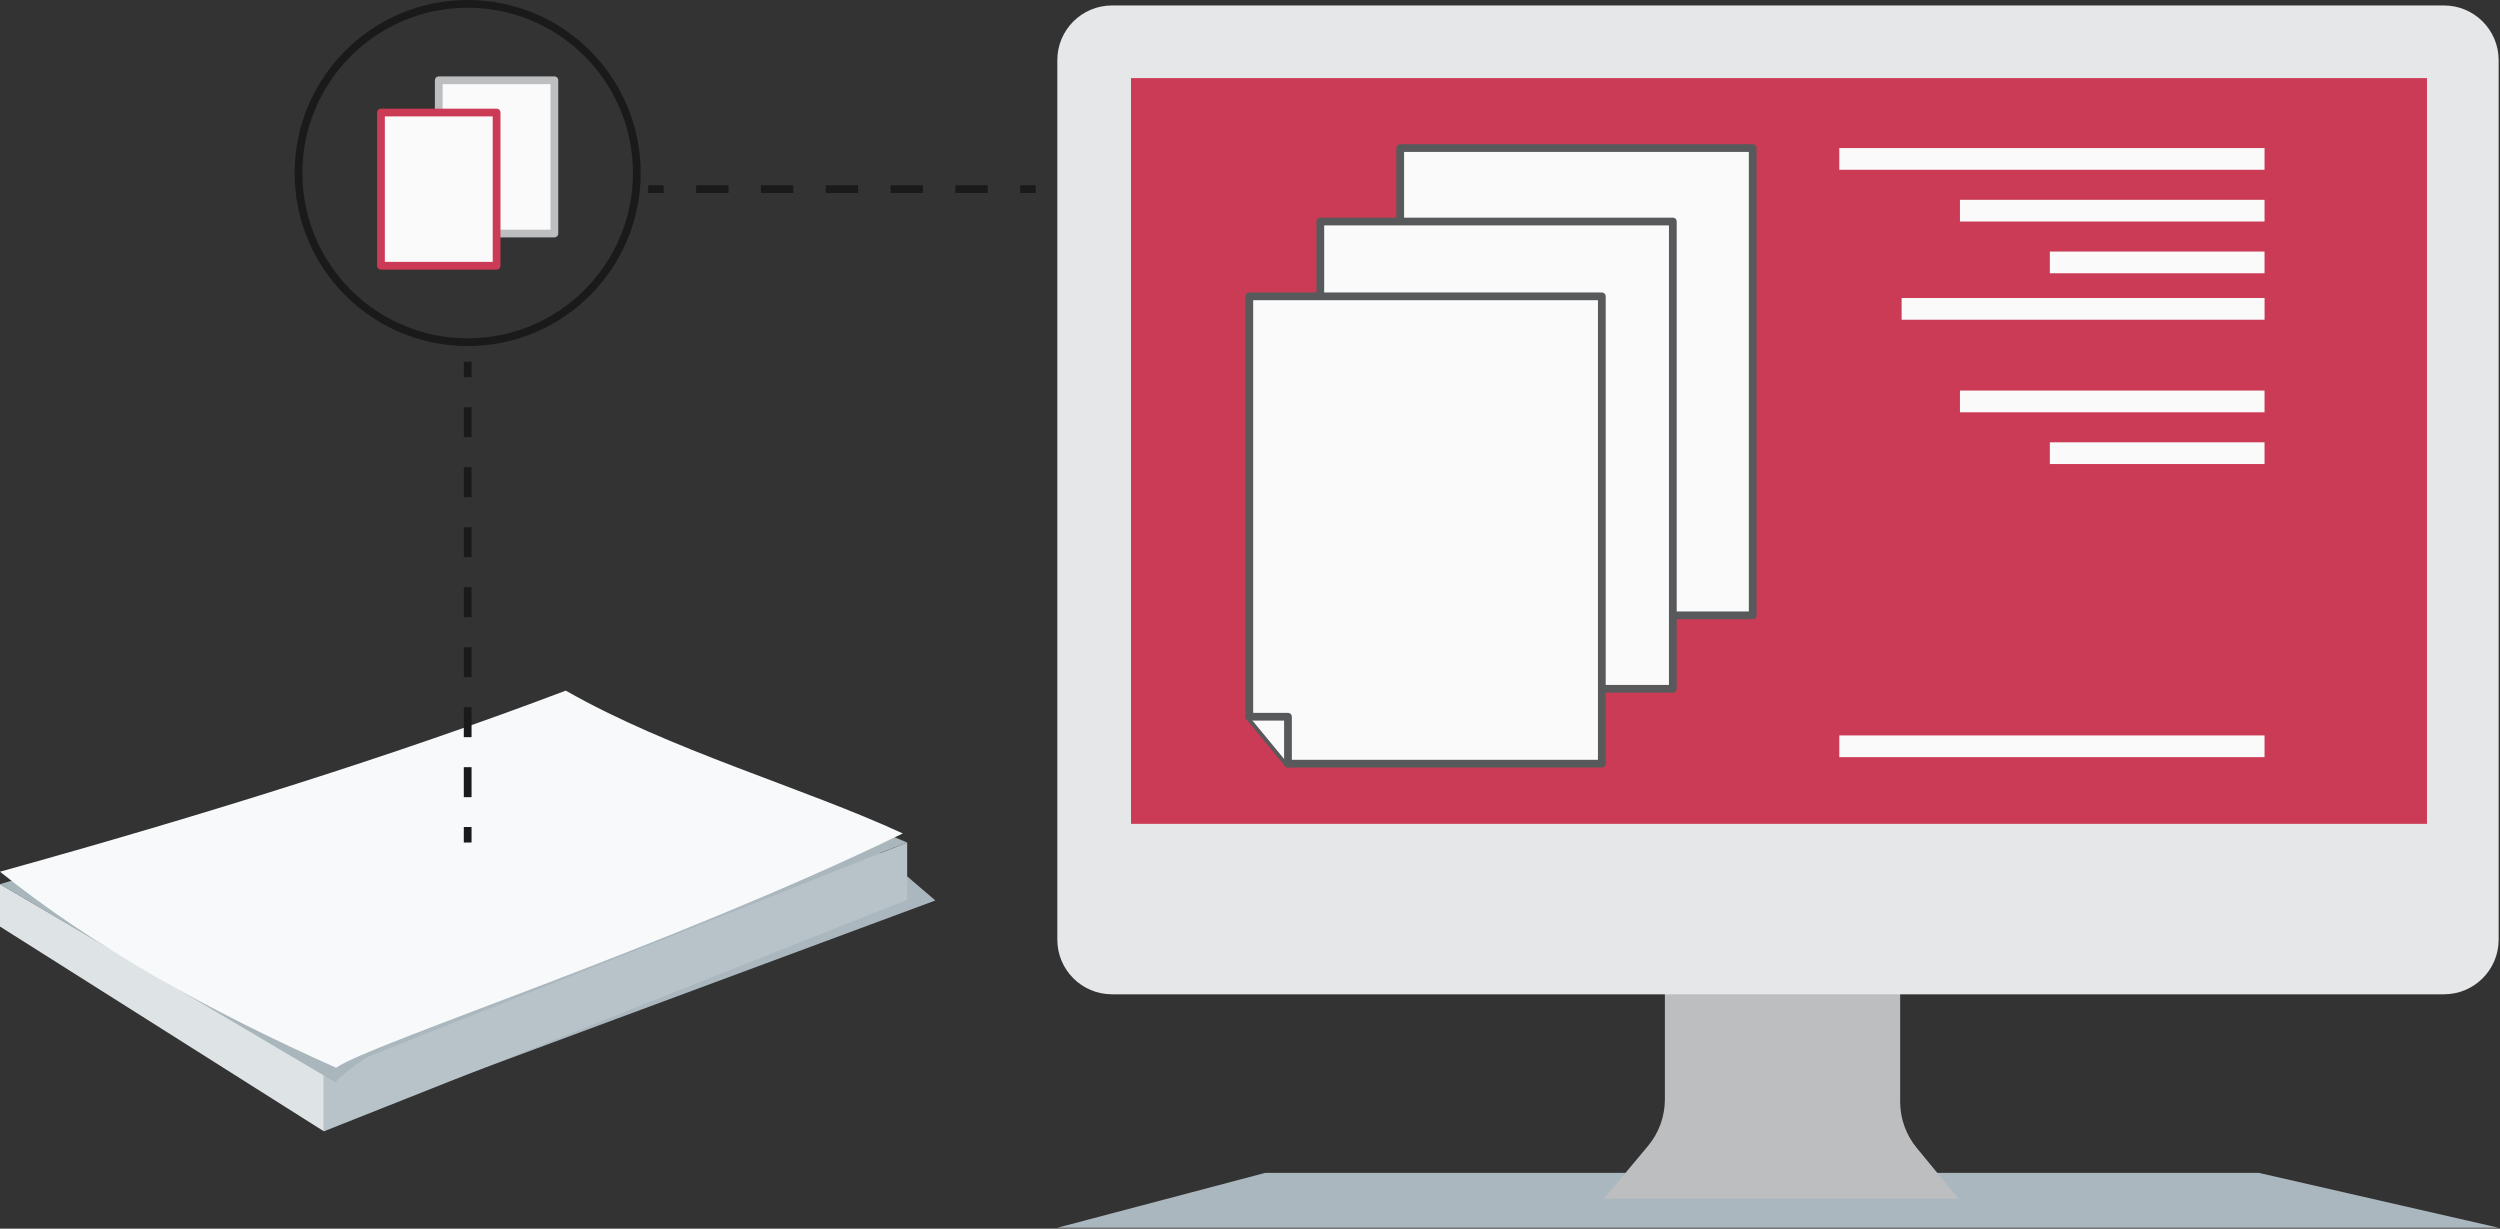
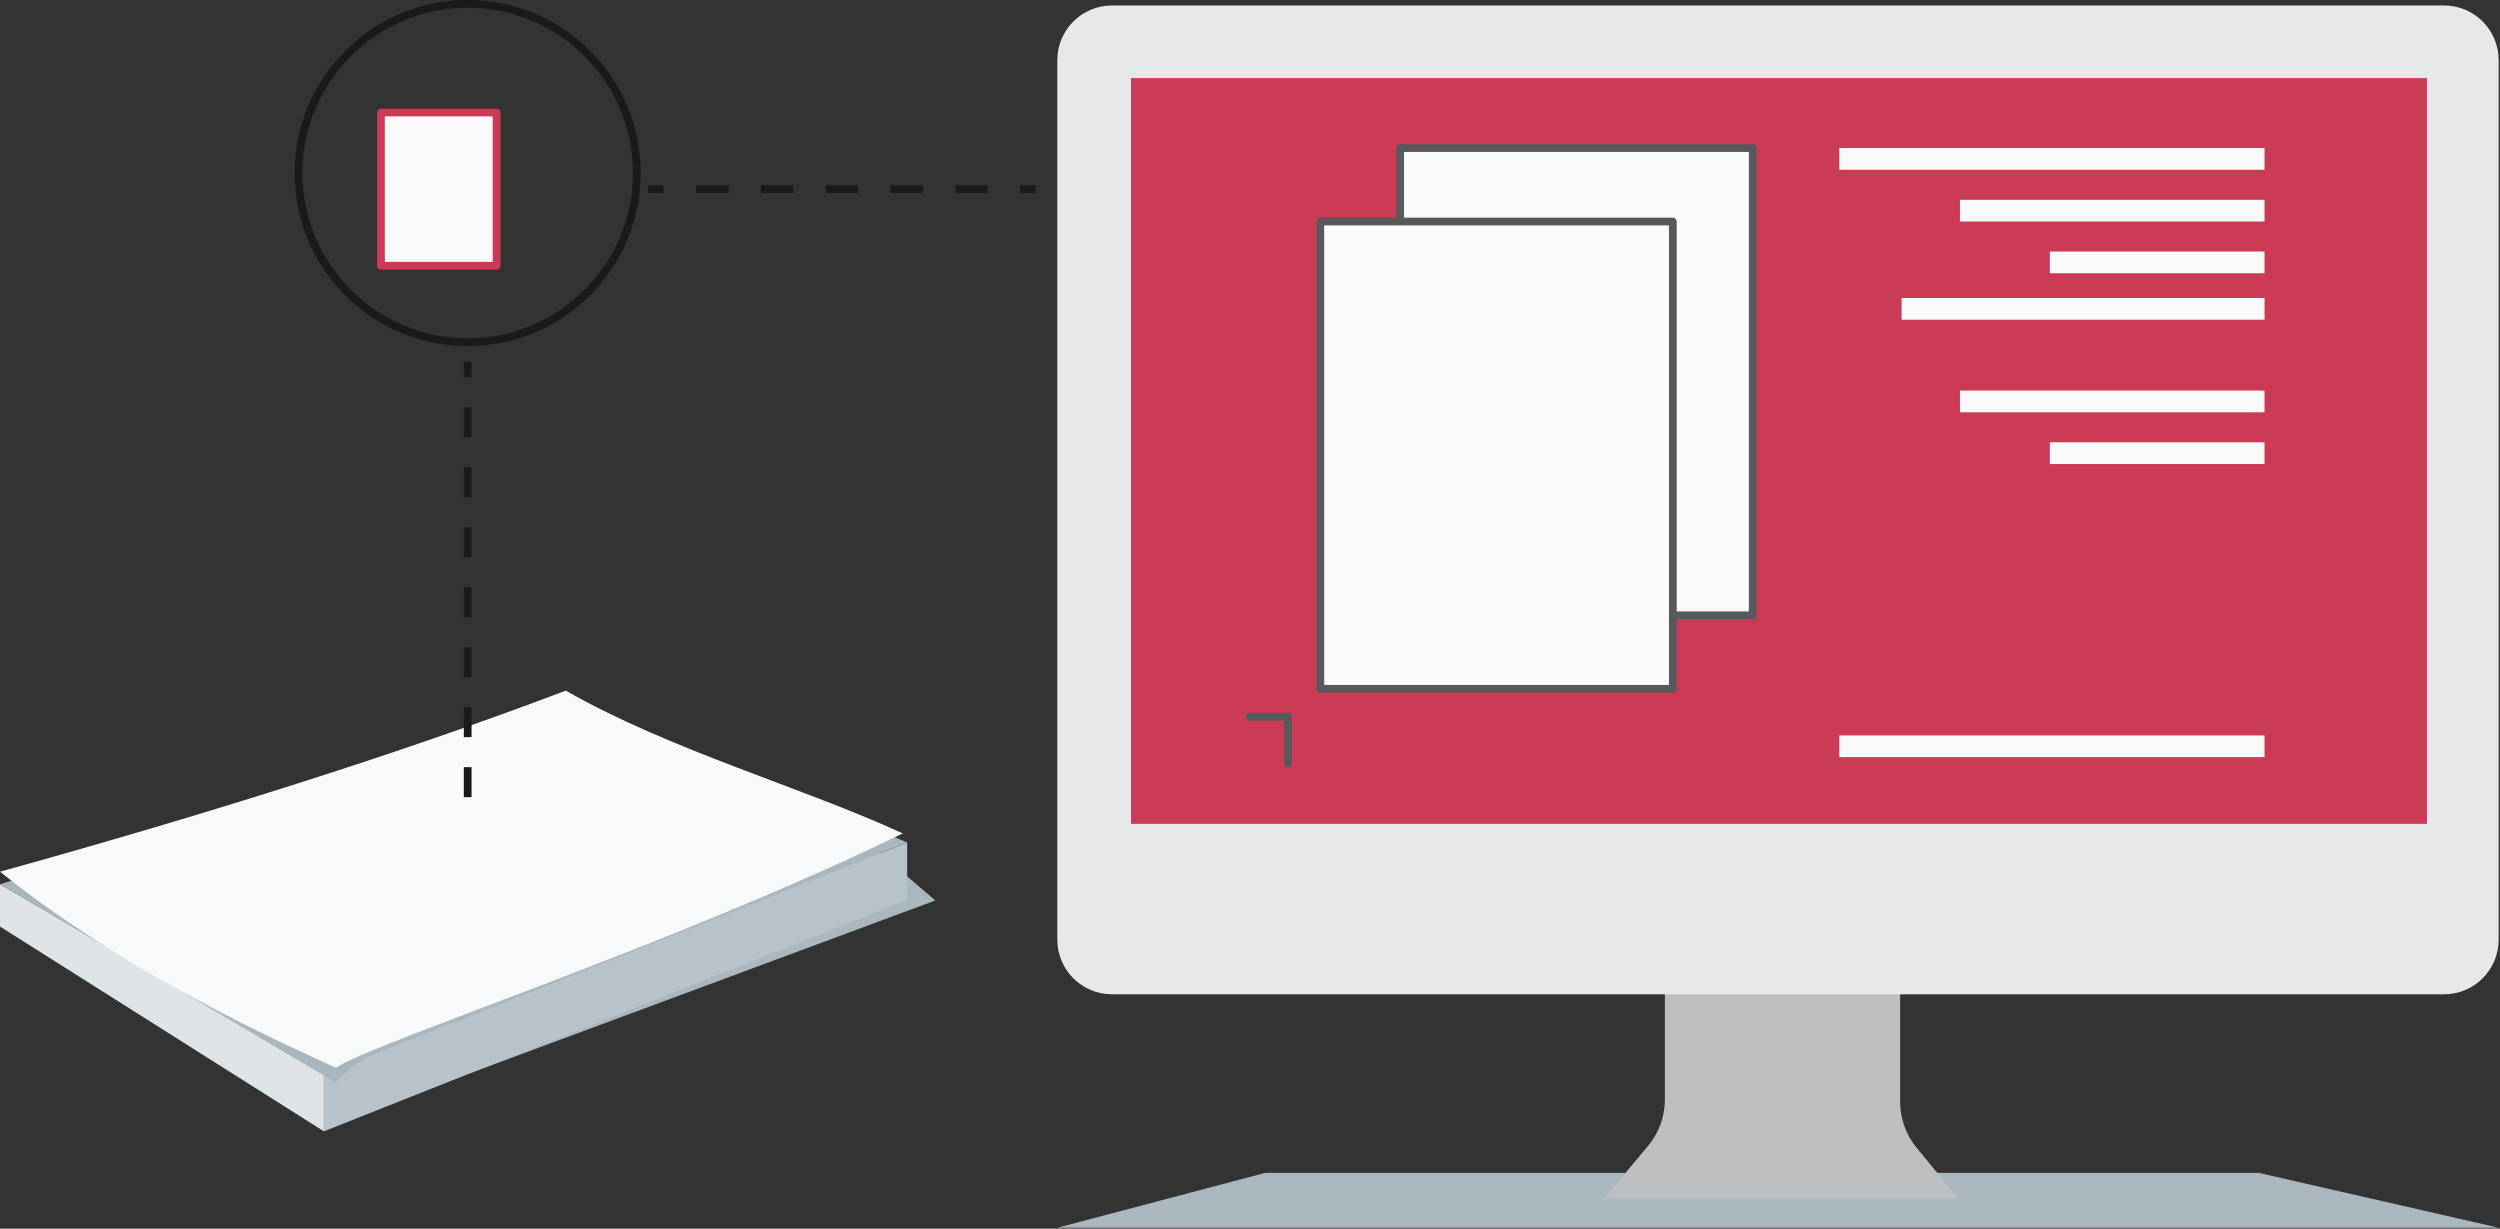
<svg xmlns="http://www.w3.org/2000/svg" width="645" height="317" viewBox="0 0 645 317" fill="none">
  <rect x="0" y="0" width="645" height="317" fill="#333333" stroke="none" />
  <g clip-path="url(#clip0_454_1119)">
    <path d="M326.43 302.6H582.77L644.65 316.76H272.79L326.43 302.6Z" fill="#AAB7BE" />
    <path d="M413.81 309.27H505.31L494.52 296.17C491.75 292.81 490.24 288.59 490.24 284.24V246.84H429.54V283.63C429.54 288.03 428 292.29 425.18 295.66L413.81 309.27Z" fill="#BCBEC0" />
    <path d="M630.55 1.41H286.89C279.103 1.41 272.79 7.723 272.79 15.51V242.43C272.79 250.217 279.103 256.53 286.89 256.53H630.55C638.337 256.53 644.65 250.217 644.65 242.43V15.51C644.65 7.723 638.337 1.41 630.55 1.41Z" fill="#E6E7E8" />
    <path d="M626.16 20.15H291.8V212.55H626.16V20.15Z" fill="#CB3B56" />
    <path d="M120.66 88.28C144.762 88.28 164.3 68.742 164.3 44.64C164.3 20.538 144.762 1 120.66 1C96.558 1 77.02 20.538 77.02 44.64C77.02 68.742 96.558 88.28 120.66 88.28Z" stroke="#1B1A1A" stroke-width="2" stroke-miterlimit="10" />
-     <path d="M143.03 20.71H113.2V60.25H143.03V20.71Z" fill="#FAFAFA" stroke="#BCBEC0" stroke-width="2" stroke-linecap="round" stroke-linejoin="round" />
    <path d="M128.12 29.03H98.29V68.57H128.12V29.03Z" fill="#FAFAFA" stroke="#CB3B56" stroke-width="2" stroke-linecap="round" stroke-linejoin="round" />
    <path d="M241.32 232.32L83.56 290.88V262.68L221.47 215.34L241.32 232.32Z" fill="#AAB7BE" />
    <path d="M83.56 277.15V291.88L234.05 232.14V217.37L83.56 277.15Z" fill="#B8C3C9" />
    <path d="M0 228.11V239.05L83.56 291.88V277.15L0 228.11Z" fill="#DEE4E5" />
    <path d="M0 228.11L86.55 279.25C101.91 262.44 171.79 242.07 234.05 217.37C198.53 202.3 159.79 187.31 146.06 178.84C110.3 194.22 56.91 211.36 0 228.11Z" fill="#A9B7BD" />
    <path d="M0 224.9C24.08 244.25 53.69 260.75 86.72 275.48C95.36 269.31 172.95 244.17 232.92 215.03C207.39 203.23 172.95 193.59 145.97 178.18C102.16 194.79 52.85 210.22 0 224.9Z" fill="#F7F9FA" />
    <path d="M120.66 93.31V97.31" stroke="#1B1A1A" stroke-width="2" stroke-miterlimit="10" />
    <path d="M120.66 105.05V209.5" stroke="#1B1A1A" stroke-width="2" stroke-miterlimit="10" stroke-dasharray="7.74 7.74" />
-     <path d="M120.66 213.37V217.37" stroke="#1B1A1A" stroke-width="2" stroke-miterlimit="10" />
    <path d="M267.2 48.8H263.2" stroke="#1B1A1A" stroke-width="2" stroke-miterlimit="10" />
    <path d="M254.84 48.8H175.41" stroke="#1B1A1A" stroke-width="2" stroke-miterlimit="10" stroke-dasharray="8.36 8.36" />
    <path d="M171.23 48.8H167.23" stroke="#1B1A1A" stroke-width="2" stroke-miterlimit="10" />
    <path d="M452.2 38.2H361.25V158.76H452.2V38.2Z" fill="#FAFAFA" stroke="#58595B" stroke-width="2" stroke-linecap="round" stroke-linejoin="round" />
    <path d="M431.59 57.15H340.64V177.71H431.59V57.15Z" fill="#FAFAFA" stroke="#58595B" stroke-width="2" stroke-linecap="round" stroke-linejoin="round" />
-     <path d="M413.27 197.02H332.3L322.32 184.92V76.46H413.27V197.02Z" fill="#FAFAFA" stroke="#58595B" stroke-width="2" stroke-linecap="round" stroke-linejoin="round" />
-     <path d="M322.32 184.92H332.3V197.02" fill="#FAFAFA" />
+     <path d="M322.32 184.92V197.02" fill="#FAFAFA" />
    <path d="M322.32 184.92H332.3V197.02" stroke="#58595B" stroke-width="2" stroke-linecap="round" stroke-linejoin="round" />
    <path d="M584.25 38.2H474.54V43.8H584.25V38.2Z" fill="#FAFAFA" />
    <path d="M584.25 51.55H505.67V57.15H584.25V51.55Z" fill="#FAFAFA" />
    <path d="M584.25 64.9H528.86V70.5H584.25V64.9Z" fill="#FAFAFA" />
    <path d="M584.26 76.89H490.62V82.49H584.26V76.89Z" fill="#FAFAFA" />
    <path d="M584.25 189.74H474.54V195.34H584.25V189.74Z" fill="#FAFAFA" />
    <path d="M584.25 100.77H505.67V106.37H584.25V100.77Z" fill="#FAFAFA" />
    <path d="M584.25 114.12H528.86V119.72H584.25V114.12Z" fill="#FAFAFA" />
  </g>
  <defs>
    <clipPath id="clip0_454_1119">
      <rect width="644.65" height="316.76" fill="white" />
    </clipPath>
  </defs>
</svg>